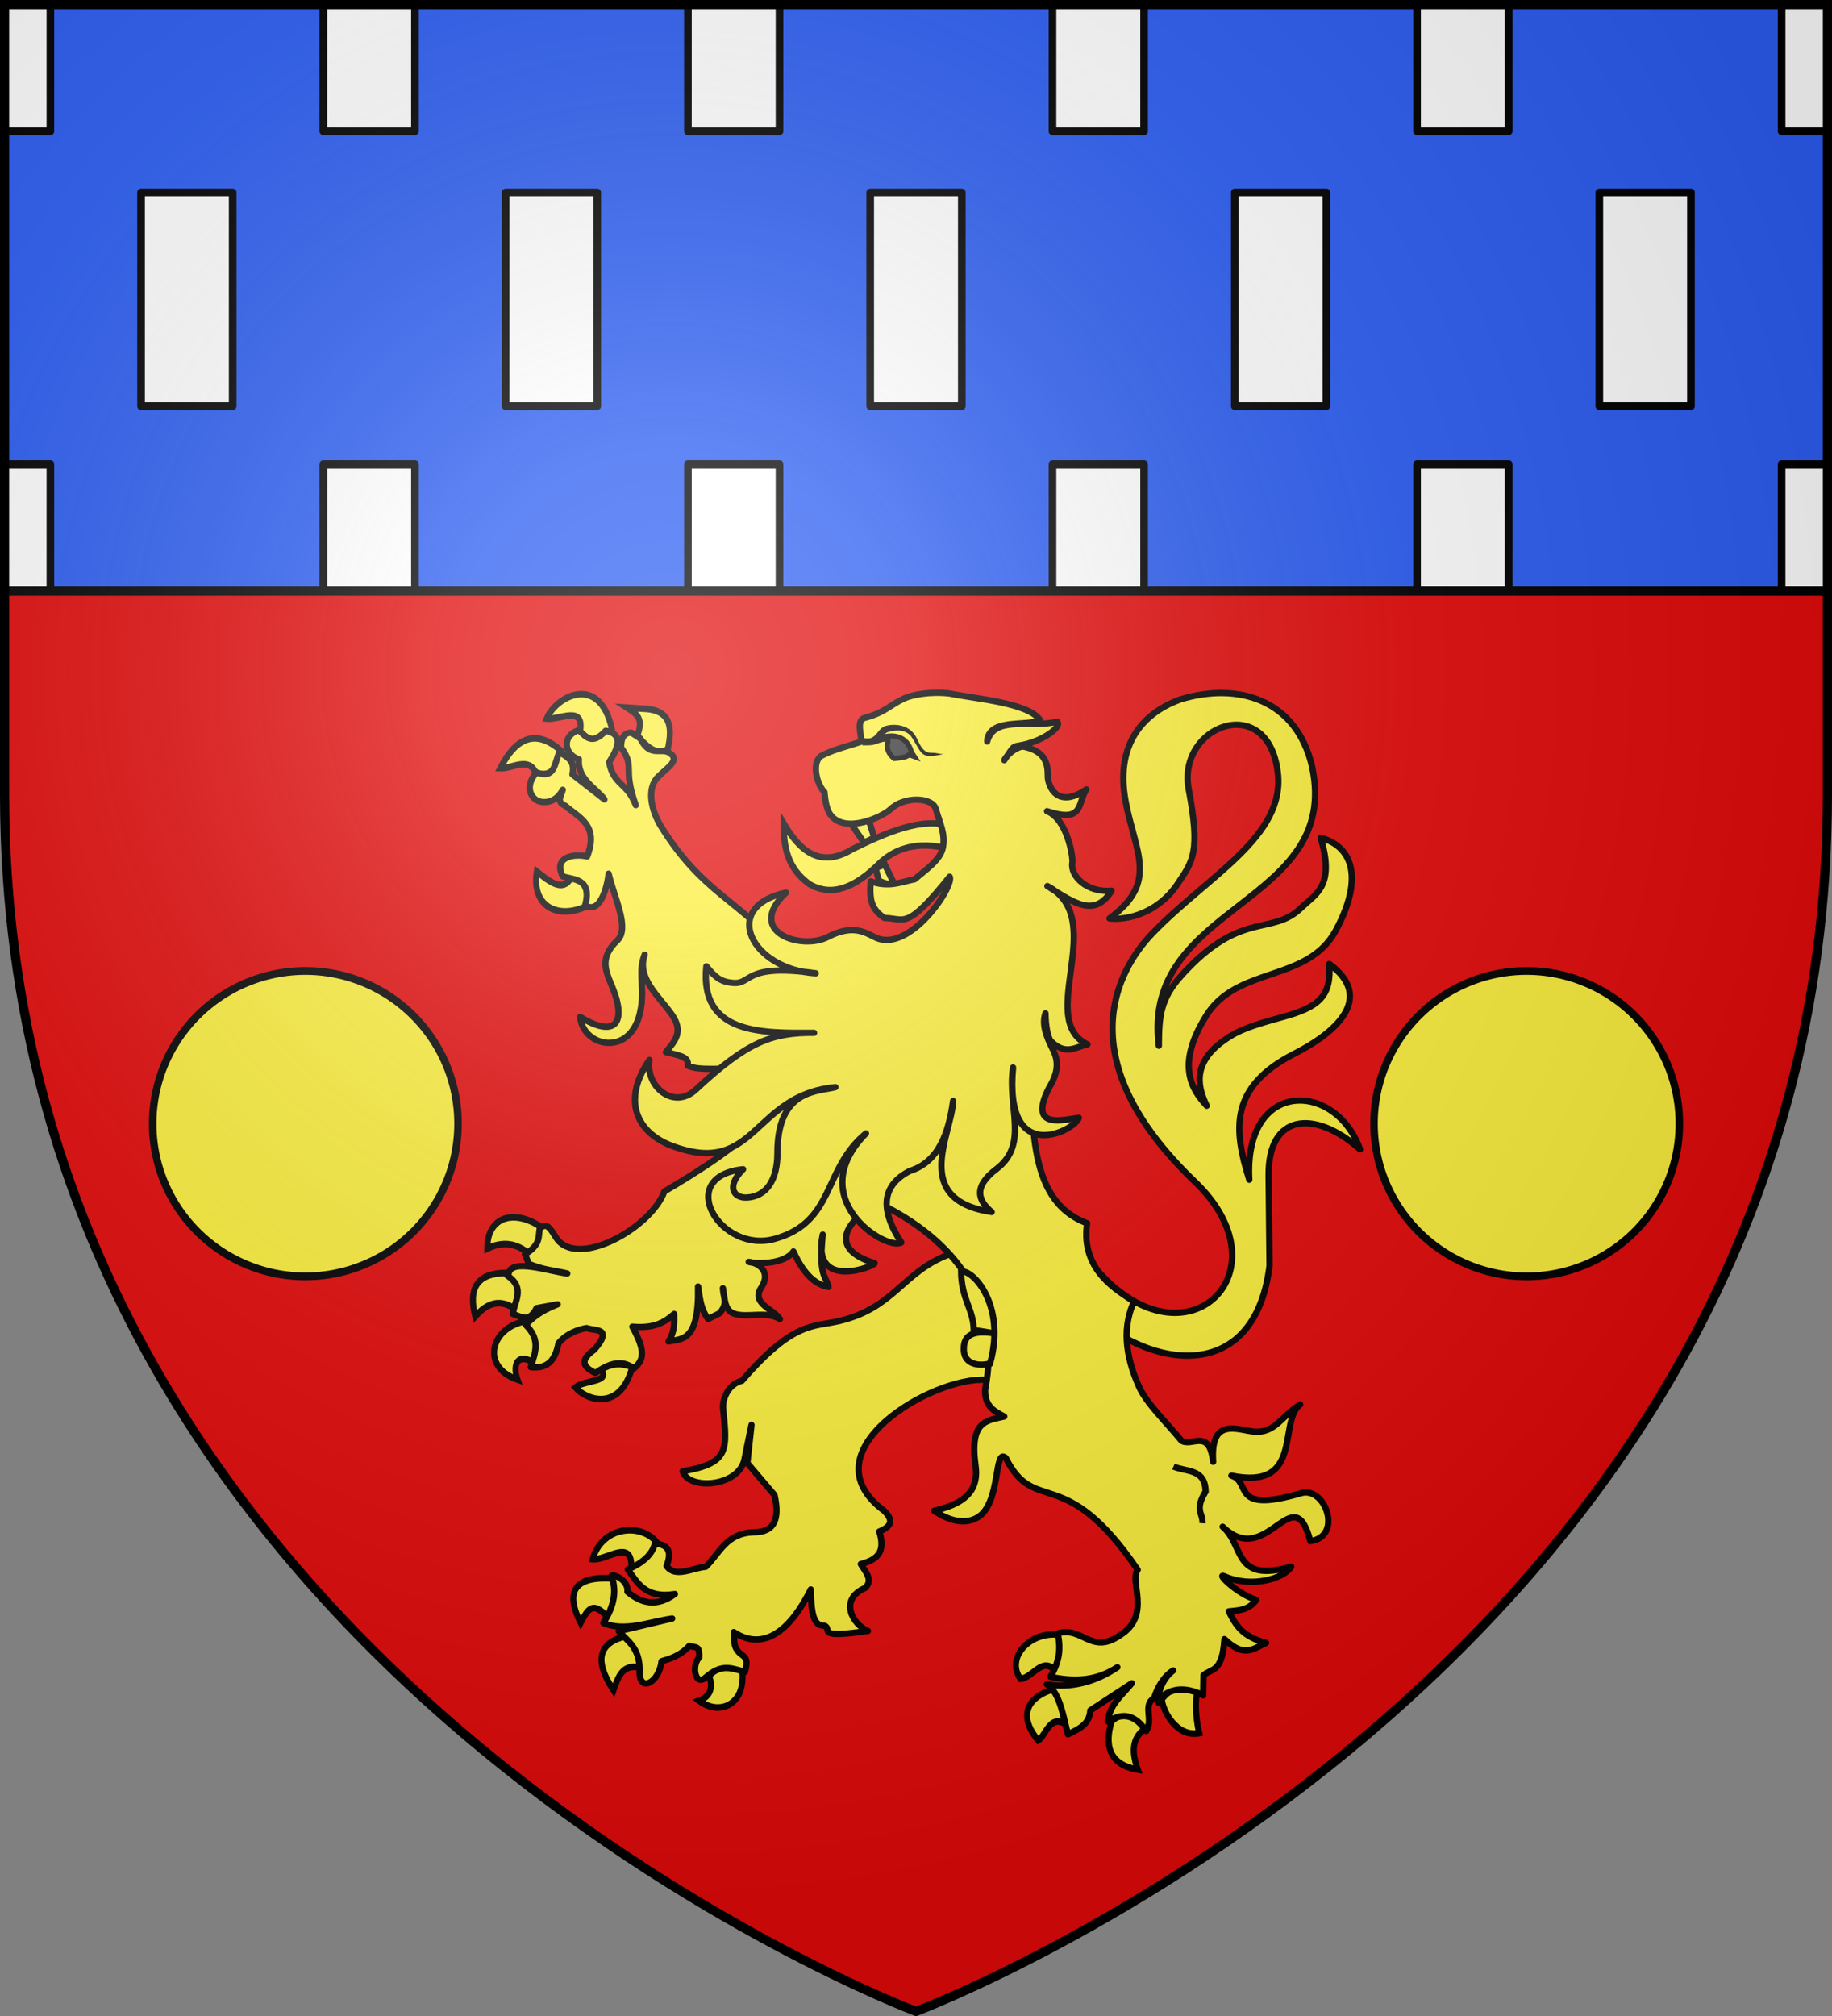
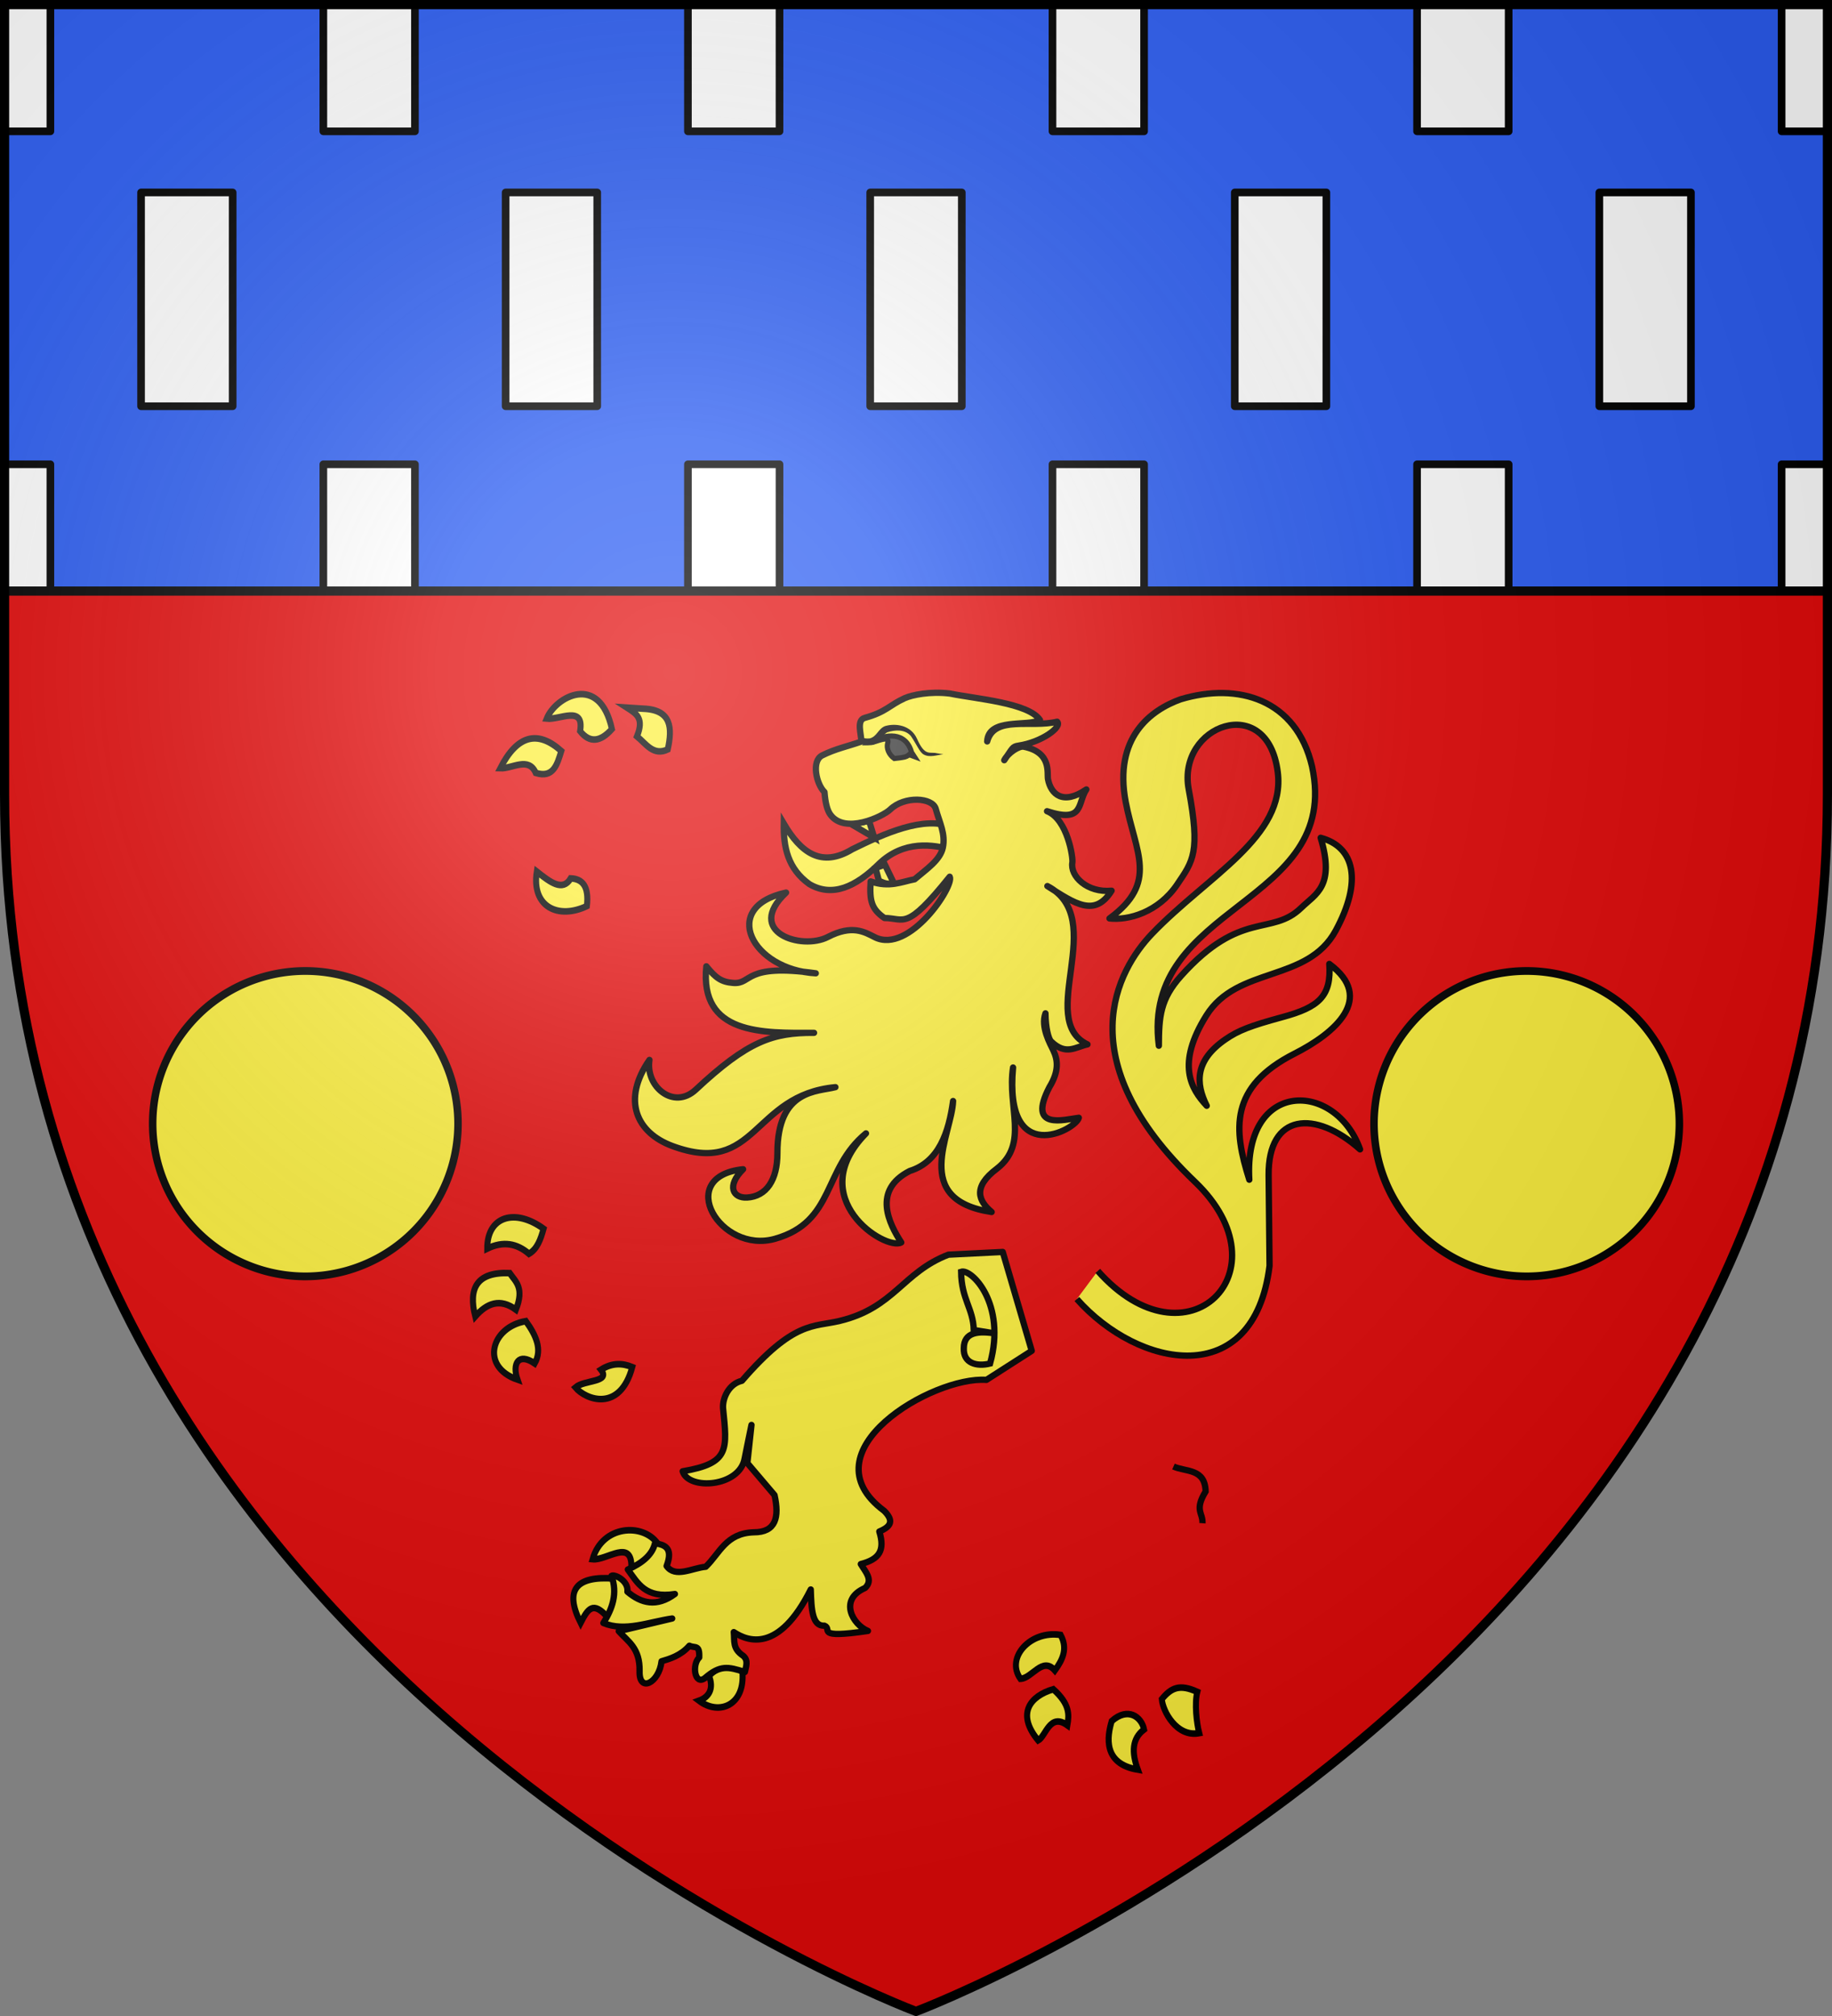
<svg xmlns="http://www.w3.org/2000/svg" xmlns:ns1="http://sodipodi.sourceforge.net/DTD/sodipodi-0.dtd" xmlns:ns2="http://www.inkscape.org/namespaces/inkscape" xmlns:xlink="http://www.w3.org/1999/xlink" width="600" height="660" viewBox="0 0 600 660" id="svg2" ns1:version="0.32" ns2:version="0.46" ns1:docname="Blason_Saint-Germainmont-A.svg" ns2:output_extension="org.inkscape.output.svg.inkscape" version="1.0">
  <rect x="0" y="0" width="600" height="660" fill="#808080" stroke="none" />
  <ns1:namedview ns2:window-height="977" ns2:window-width="1280" ns2:pageshadow="2" ns2:pageopacity="0.0" guidetolerance="10.0" gridtolerance="10.0" objecttolerance="10.0" borderopacity="1.0" bordercolor="#666666" pagecolor="#ffffff" id="base" showgrid="false" ns2:zoom="1.1863636" ns2:cx="300" ns2:cy="330" ns2:window-x="-4" ns2:window-y="-4" ns2:current-layer="layer4" ns2:object-nodes="true" />
  <defs id="defs4">
    <radialGradient id="Gradient1" gradientUnits="userSpaceOnUse" cx="-80" cy="-80" r="405">
      <stop style="stop-color:#fff;stop-opacity:0.31" offset="0" id="stop7" />
      <stop style="stop-color:#fff;stop-opacity:0.25" offset="0.19" id="stop9" />
      <stop style="stop-color:#6b6b6b;stop-opacity:0.125" offset="0.6" id="stop11" />
      <stop style="stop-color:#000;stop-opacity:0.125" offset="1" id="stop13" />
    </radialGradient>
    <clipPath id="shield_cut">
      <path id="shield" d="M -298.5,-298.5 L 298.5,-298.5 L 298.5,-40 C 298.5,246.31 0,358.5 0,358.5 C 0,358.5 -298.5,246.31 -298.5,-40 L -298.5,-298.5 z" />
    </clipPath>
    <g id="s-4">
      <g id="c-6">
        <path transform="matrix(0.951,0.309,-0.309,0.951,0,-1)" d="M 0,0 L 0,1 L 0.5,1 L 0,0 z" id="t-0" />
        <use height="540" width="810" y="0" x="0" id="use2144-7" transform="scale(-1,1)" xlink:href="#t-0" />
      </g>
      <g id="a-1">
        <use height="540" width="810" y="0" x="0" id="use2147-7" transform="matrix(0.309,0.951,-0.951,0.309,0,0)" xlink:href="#c-6" />
        <use height="540" width="810" y="0" x="0" id="use2149-7" transform="matrix(-0.809,0.588,-0.588,-0.809,0,0)" xlink:href="#c-6" />
      </g>
      <use height="540" width="810" y="0" x="0" id="use2151-7" transform="scale(-1,1)" xlink:href="#a-1" />
    </g>
    <g id="s">
      <g id="c">
        <path transform="matrix(0.951,0.309,-0.309,0.951,0,-1)" d="M 0,0 L 0,1 L 0.5,1 L 0,0 z" id="t" />
        <use height="540" width="810" y="0" x="0" id="use2144" transform="scale(-1,1)" xlink:href="#t" />
      </g>
      <g id="a">
        <use height="540" width="810" y="0" x="0" id="use2147" transform="matrix(0.309,0.951,-0.951,0.309,0,0)" xlink:href="#c" />
        <use height="540" width="810" y="0" x="0" id="use2149" transform="matrix(-0.809,0.588,-0.588,-0.809,0,0)" xlink:href="#c" />
      </g>
      <use height="540" width="810" y="0" x="0" id="use2151" transform="scale(-1,1)" xlink:href="#a" />
    </g>
    <g id="f">
      <rect width="100" height="60" x="-50" y="-30" style="fill:#28166f" id="rect1964" />
      <g transform="translate(0,-20)" style="fill:#ffffff" id="g1966">
        <path d="M -1.212,27.818 C -1.212,22.175 -2.091,20.471 -4.542,13.98 C -5.709,10.888 -5.024,7.103 -2.858,3.601 C -2.082,2.346 -1.114,1.214 0,0 C 1.114,1.214 2.082,2.346 2.858,3.601 C 5.024,7.103 5.709,10.888 4.542,13.98 C 2.091,20.471 1.212,22.175 1.212,27.818 L -1.212,27.818 z" id="path1968" />
        <path d="M 2.922,27.672 C 2.922,21.721 5.239,17.829 8.501,16.66 C 9.949,16.141 11.808,16.387 13.519,18.107 C 15.638,20.236 16.255,26.1 10.036,27.228 C 10.694,26.272 10.655,24.147 9.322,23.441 C 8.331,22.916 7.209,23.188 6.646,23.564 C 5.822,24.116 4.917,25.67 4.967,27.672 L 2.922,27.672 z" id="rwi" />
        <path d="M 1.777,30.183 C 1.79,32.191 2.795,33.518 4.516,34.257 C 4.295,34.955 3.257,36.378 1.831,36.281 C 1.55,37.787 1.282,38.632 0,40 C -1.282,38.632 -1.55,37.787 -1.831,36.281 C -3.257,36.378 -4.295,34.955 -4.516,34.257 C -2.795,33.518 -1.79,32.191 -1.777,30.183 L 1.777,30.183 z" id="path1971" />
        <use transform="scale(-1,1)" id="use1973" x="0" y="0" width="800" height="400" xlink:href="#rwi" />
        <rect width="15.846" height="3.218" x="-7.923" y="27.331" id="rect1975" />
      </g>
    </g>
  </defs>
  <g id="layer4" ns2:label="Fond écu" ns2:groupmode="layer" transform="translate(300,300)">
    <use xlink:href="#shield" id="use18" style="fill:#e20909" x="0" y="0" width="600" height="660" />
    <rect style="opacity:1;fill:#2b5df2;fill-opacity:1;stroke:none;stroke-width:3;stroke-linecap:butt;stroke-linejoin:round;stroke-miterlimit:4;stroke-dasharray:none;stroke-opacity:1" id="rect2483" width="597" height="192" x="-298.5" y="-298.5" />
  </g>
  <g id="layer3" ns2:label="Meubles" ns2:groupmode="layer" transform="translate(300,300)">
    <rect style="opacity:1;fill:#ffffff;fill-opacity:1;stroke:#000000;stroke-width:2.5;stroke-linecap:butt;stroke-linejoin:round;stroke-miterlimit:4;stroke-dasharray:none;stroke-opacity:1" id="rect2507" width="30" height="70" x="-15" y="-237" />
    <use x="0" y="0" xlink:href="#rect2507" id="use2999" transform="translate(119.4,0)" width="600" height="660" />
    <use x="0" y="0" xlink:href="#use2999" id="use3001" transform="translate(119.4,0)" width="600" height="660" />
    <use x="0" y="0" xlink:href="#rect2507" id="use3003" transform="translate(-119.4,0)" width="600" height="660" />
    <use x="0" y="0" xlink:href="#use3003" id="use3005" transform="translate(-119.4,0)" width="600" height="660" />
    <rect style="opacity:1;fill:#ffffff;fill-opacity:1;stroke:#000000;stroke-width:2.5;stroke-linecap:butt;stroke-linejoin:round;stroke-miterlimit:4;stroke-dasharray:none;stroke-opacity:1" id="rect3031" width="15" height="41.5" x="1.5" y="1.5" transform="translate(-300,-300)" />
    <rect y="-298.5" x="-194.1" height="41.5" width="30" id="rect3033" style="opacity:1;fill:#ffffff;fill-opacity:1;stroke:#000000;stroke-width:2.5;stroke-linecap:butt;stroke-linejoin:round;stroke-miterlimit:4;stroke-dasharray:none;stroke-opacity:1" />
    <use x="0" y="0" xlink:href="#rect3031" id="use3035" transform="translate(582,0)" width="600" height="660" />
    <use x="0" y="0" xlink:href="#rect3033" id="use3037" transform="translate(119.4,0)" width="600" height="660" />
    <use x="0" y="0" xlink:href="#use3037" id="use3039" transform="translate(119.4,0)" width="600" height="660" />
    <use x="0" y="0" xlink:href="#use3039" id="use3041" transform="translate(119.4,0)" width="600" height="660" />
    <use x="0" y="0" xlink:href="#rect3031" id="use3043" transform="translate(0,150.5)" width="600" height="660" />
    <use x="0" y="0" xlink:href="#use3043" id="use3045" transform="translate(582,0)" width="600" height="660" />
    <use x="0" y="0" xlink:href="#rect3033" id="use3047" transform="translate(10e-6,150.5)" width="600" height="660" />
    <use x="0" y="0" xlink:href="#use3047" id="use3049" transform="translate(119.4,0)" width="600" height="660" />
    <use x="0" y="0" xlink:href="#use3049" id="use3051" transform="translate(119.4,0)" width="600" height="660" />
    <use x="0" y="0" xlink:href="#use3051" id="use3053" transform="translate(119.4,0)" width="600" height="660" />
    <path style="opacity:1;fill:none;fill-opacity:1;stroke:#000000;stroke-width:3;stroke-linecap:butt;stroke-linejoin:round;stroke-miterlimit:4;stroke-dasharray:none;stroke-opacity:1" d="M 1.5,193.5 L 598.5,193.5" id="path3865" transform="translate(-300,-300)" />
    <g id="g4235" transform="translate(-12.26,0)">
      <path ns1:nodetypes="cssssscscccsscsscsscsccscc" id="path3833" d="M 71.799,116.073 C 100.928,148.961 134.209,116.161 103.626,86.903 C 61.695,46.789 78.258,17.482 89.577,5.678 C 107.764,-13.288 133.413,-26.025 130.734,-47.252 C 127.403,-73.648 97.648,-62.574 101.572,-41.605 C 105.435,-20.969 103.025,-18.166 97.808,-10.452 C 91.63,-1.316 81.835,1.372 75.631,0.679 C 91.764,-11.187 84.142,-20.744 80.957,-37.36 C 76.888,-58.587 89.192,-67.578 98.918,-71.062 C 117.759,-76.731 136.815,-71.072 141.968,-49.096 C 151.811,-3.329 85.74,-4.414 91.797,42.354 C 91.84,32.815 92.237,27.111 99.094,19.467 C 118.654,-2.338 128.708,6.65 138.438,-2.808 C 143.196,-7.432 149.547,-9.826 144.791,-25.722 C 155.904,-22.751 158.534,-11.592 149.722,4.658 C 140.457,21.743 117.527,16.186 107.356,32.451 C 97.388,48.39 102.337,56.523 107.478,62.007 C 103.789,54.607 103.572,47.186 113.605,40.266 C 117.815,37.362 121.74,35.84 132.287,32.974 C 144.17,29.744 148.365,26.194 147.617,15.571 C 162.786,26.795 149.462,38.232 136.228,44.945 C 114.856,55.785 116.19,69.738 121.42,86.218 C 119.549,53.174 149.69,53.815 157.694,76.28 C 143.027,63.219 127.537,64.407 127.746,84.771 L 128.051,114.398 C 122.991,155.54 85.072,148.028 64.947,125.285" style="fill:#fcef3c;fill-opacity:1;stroke:#000000;stroke-width:2.062;stroke-linejoin:round;stroke-miterlimit:4;stroke-dasharray:none;stroke-opacity:1" />
      <path style="fill:#fcef3c;fill-opacity:1;stroke:#000000;stroke-width:2.062;stroke-miterlimit:4;stroke-dasharray:none;stroke-opacity:1" d="M -31.042,-30.351 C -31.179,-22.689 -29.739,-15.591 -22.614,-10.526 C -15.145,-6.196 -7.529,-9.62 0.136,-17.197 C 8.238,-24.991 17.983,-23.623 24.137,-21.691 C 25.15,-25.295 23.907,-26.759 24.183,-29.173 C 14.984,-33.149 1.59,-26.978 -8.606,-21.969 C -18.814,-15.765 -25.505,-20.963 -31.042,-30.351 z" id="path3835" ns1:nodetypes="ccccccc" />
      <g transform="matrix(0.668,0,0,0.73,-648.646,-139.692)" id="g3892" style="fill:#fcef3c;stroke:#000000;stroke-width:2.954;stroke-opacity:1">
        <path style="fill:#fcef3c;fill-opacity:1;stroke:#000000;stroke-width:2.954;stroke-linejoin:miter;stroke-miterlimit:4;stroke-dasharray:none;stroke-opacity:1" d="M 862.664,472.577 C 855.476,463.366 835.582,464.284 830.832,479.663 C 837.648,480.342 850.288,470.055 849.838,483.483 C 858.143,483.015 860.546,478.79 862.664,472.577 z" id="path3838" ns1:nodetypes="cccc" />
        <path style="fill:#fcef3c;fill-opacity:1;stroke:#000000;stroke-width:2.954;stroke-miterlimit:4;stroke-dasharray:none;stroke-opacity:1" d="M 838.453,505.987 C 830.975,497.956 828.393,502.102 824.949,508.23 C 816.762,493.269 822.908,487.055 841.32,488.327 C 843.516,493.04 842.344,500.573 838.453,505.987 z" id="path3840" ns1:nodetypes="cccc" />
-         <path style="fill:#fcef3c;fill-opacity:1;stroke:#000000;stroke-width:2.954;stroke-miterlimit:4;stroke-dasharray:none;stroke-opacity:1" d="M 847.459,514.084 C 834.368,516.89 830.977,524.397 841.064,538.435 C 843.251,532.571 845.42,526.686 853.598,528.133 C 855.081,523.343 852.891,518.452 847.459,514.084 z" id="path3842" ns1:nodetypes="cccc" />
        <path style="fill:#fcef3c;fill-opacity:1;stroke:#000000;stroke-width:2.954;stroke-miterlimit:4;stroke-dasharray:none;stroke-opacity:1" d="M 887.874,531.879 C 890.435,537.852 887.784,541.535 883.014,543.118 C 892.915,549.972 905.768,545.084 904.244,530.006 C 897.135,525.985 893.169,527.399 887.874,531.879 z" id="path3844" ns1:nodetypes="cccc" />
      </g>
      <path ns1:nodetypes="cscccsccccccccccccccccccccccccccccccccc" id="path3846" d="M 22.876,110.755 C 7.836,116.534 5.182,128.127 -12.717,132.439 C -21.376,134.525 -27.678,132.3 -44.75,152.042 C -49.051,153.057 -51.098,157.676 -50.941,160.923 C -49.577,174.577 -48.661,179.059 -64.156,181.67 C -62.268,187.969 -45.523,186.862 -43.866,177.506 C -43.607,176.044 -41.62,166.491 -41.62,166.491 L -42.976,178.991 L -34.073,189.468 C -32.454,196.695 -33.595,201.675 -40.894,201.646 C -50.028,201.942 -52.044,208.575 -56.615,212.933 C -61.003,213.306 -66.579,216.71 -69.418,212.682 C -67.064,206.445 -70.38,205.72 -73.225,205.21 C -74.072,208.991 -77.366,211.721 -82.123,213.824 C -78.876,218.237 -76.411,223.367 -66.699,221.844 C -72.671,226.246 -77.727,224.938 -82.255,221.103 C -81.825,217.418 -86.614,215.244 -87.462,215.903 C -85.41,221.706 -87.183,226.658 -90.131,231.349 C -83.05,234.322 -75.177,230.951 -67.589,229.864 L -85.089,234.022 C -82.083,237.402 -78.116,239.498 -78.267,247.091 C -78.507,254.243 -71.912,251.069 -71.071,243.864 C -68.425,243.091 -64.768,242.021 -61.953,238.775 C -60.154,239.681 -58.54,238.225 -58.74,242.636 C -61.224,245.012 -60.198,251.859 -56.906,249.392 C -51.888,245.058 -49.357,245.593 -43.784,247.388 C -43.496,245.804 -42.481,243.661 -44.333,242.077 C -47.946,239.66 -47.1,237.286 -47.42,234.319 C -42.872,237.345 -32.66,241.254 -22.208,220.359 C -22.008,226.968 -21.723,232.458 -17.723,232.219 C -14.927,233.314 -21.248,236.549 -3.485,233.935 C -8.46,231.9 -13.174,223.687 -4.417,219.875 C -1.668,217.264 -4.259,214.653 -5.818,212.042 C 0.129,210.506 2.202,207.677 0.24,201.389 C 4.154,199.752 5.048,197.853 1.85,194.633 C -24.38,175.172 17.776,150.473 35.333,151.745 L 50.164,142.24 L 40.672,109.864 L 22.876,110.755 z" style="fill:#fcef3c;fill-opacity:1;stroke:#000000;stroke-width:2.062;stroke-linejoin:round;stroke-miterlimit:4;stroke-dasharray:none;stroke-opacity:1" />
      <g transform="matrix(0.668,0,0,0.73,-648.646,-139.692)" id="g3882" style="fill:#fcef3c;stroke:#000000;stroke-width:2.954;stroke-opacity:1">
        <path style="fill:#fcef3c;fill-opacity:1;stroke:#000000;stroke-width:2.954;stroke-miterlimit:4;stroke-dasharray:none;stroke-opacity:1" d="M 799.626,342.685 C 793.774,338.06 787.06,336.855 779.162,340.343 C 779.106,325.805 792.784,322.121 806.788,331.446 C 805.376,336.085 803.722,340.503 799.626,342.685 z" id="path3849" ns1:nodetypes="cccc" />
        <path style="fill:#fcef3c;fill-opacity:1;stroke:#000000;stroke-width:2.954;stroke-miterlimit:4;stroke-dasharray:none;stroke-opacity:1" d="M 773.279,370.783 C 769.861,358.309 773.827,350.73 790.161,351.348 C 793.098,355.22 797.453,357.91 793.231,367.739 C 785.442,362.5 779.028,364.815 773.279,370.783 z" id="path3851" ns1:nodetypes="cccc" />
        <path style="fill:#fcef3c;fill-opacity:1;stroke:#000000;stroke-width:2.954;stroke-miterlimit:4;stroke-dasharray:none;stroke-opacity:1" d="M 798.091,372.89 C 803.036,379.212 806.283,385.534 802.439,391.857 C 794.439,386.826 791.28,391.913 793.998,399.115 C 775.538,393.305 781.104,375.503 798.091,372.89 z" id="path3853" ns1:nodetypes="cccc" />
        <path style="fill:#fcef3c;fill-opacity:1;stroke:#000000;stroke-width:2.954;stroke-miterlimit:4;stroke-dasharray:none;stroke-opacity:1" d="M 834.925,394.666 C 840.419,391.503 845.458,391.677 850.272,393.496 C 844.294,413.872 827.566,408.23 822.391,402.628 C 826.735,399.156 839.892,400.411 834.925,394.666 z" id="path3855" ns1:nodetypes="cccc" />
      </g>
      <g transform="matrix(0.668,0,0,0.73,-648.646,-139.692)" id="g3912" style="fill:#fcef3c;stroke:#000000;stroke-width:2.954;stroke-opacity:1">
        <path style="fill:#fcef3c;fill-opacity:1;stroke:#000000;stroke-width:2.954;stroke-miterlimit:4;stroke-dasharray:none;stroke-opacity:1" d="M 828.018,186.74 C 814.197,192.783 800.773,187.301 803.463,171.286 C 810.031,176.021 816.149,180.423 820.089,174.33 C 825.777,174.564 829.136,177.784 828.018,186.74 z" id="path3858" ns1:nodetypes="cccc" />
        <path style="fill:#fcef3c;fill-opacity:1;stroke:#000000;stroke-width:2.954;stroke-miterlimit:4;stroke-dasharray:none;stroke-opacity:1" d="M 802.951,127.031 C 799.413,119.605 791.513,125.156 785.557,124.924 C 793.82,110.121 803.811,107.649 815.485,117.197 C 813.451,123.223 811.622,129.511 802.951,127.031 z" id="path3860" ns1:nodetypes="cccc" />
        <path style="fill:#fcef3c;fill-opacity:1;stroke:#000000;stroke-width:2.954;stroke-miterlimit:4;stroke-dasharray:none;stroke-opacity:1" d="M 808.322,102.68 C 814.725,103.316 826.831,96.494 824.693,108.299 C 829.537,113.875 834.771,113.02 840.296,107.363 C 834.235,81.957 812.632,92.838 808.322,102.68 z" id="path3862" ns1:nodetypes="cccc" />
        <path style="fill:#fcef3c;fill-opacity:1;stroke:#000000;stroke-width:2.954;stroke-miterlimit:4;stroke-dasharray:none;stroke-opacity:1" d="M 852.574,110.641 C 856.125,102.573 852.476,100.563 847.714,97.763 L 855.644,98.231 C 869.511,98.678 870.004,106.776 867.666,116.495 C 860.643,119.558 857.045,114.003 852.574,110.641 z" id="path3864" ns1:nodetypes="ccccc" />
      </g>
      <g transform="matrix(0.668,0,0,0.73,-648.646,-139.692)" id="g3902" style="fill:#fcef3c;stroke:#000000;stroke-width:2.954;stroke-opacity:1">
        <path style="fill:#fcef3c;fill-opacity:1;stroke:#000000;stroke-width:2.954;stroke-miterlimit:4;stroke-dasharray:none;stroke-opacity:1" d="M 1060.277,513.615 C 1063.924,519.732 1061.276,524.737 1057.464,529.538 C 1051.37,523.107 1046.274,533.114 1040.581,533.284 C 1033.216,523.847 1045.426,511.462 1060.277,513.615 z" id="path3867" ns1:nodetypes="cccc" />
        <path style="fill:#fcef3c;fill-opacity:1;stroke:#000000;stroke-width:2.954;stroke-miterlimit:4;stroke-dasharray:none;stroke-opacity:1" d="M 1063.602,554.123 C 1064.5,549.322 1064.845,544.657 1056.696,537.967 C 1045.367,541.022 1038.428,548.922 1049.278,560.914 C 1053.043,559.086 1054.933,548.365 1063.602,554.123 z" id="path3869" ns1:nodetypes="cccc" />
        <path style="fill:#fcef3c;fill-opacity:1;stroke:#000000;stroke-width:2.954;stroke-miterlimit:4;stroke-dasharray:none;stroke-opacity:1" d="M 1085.345,552.25 C 1093.294,545.781 1099.939,550.348 1101.204,555.997 C 1095.254,560.145 1095.033,566.251 1098.134,574.026 C 1080.946,571.416 1083.073,559.15 1085.345,552.25 z" id="path3871" ns1:nodetypes="cccc" />
        <path style="fill:#fcef3c;fill-opacity:1;stroke:#000000;stroke-width:2.954;stroke-miterlimit:4;stroke-dasharray:none;stroke-opacity:1" d="M 1127.295,539.138 C 1125.858,544.384 1126.946,553.033 1128.236,557.655 C 1117.18,559.612 1110.359,547.811 1109.901,542.416 C 1114.509,537.299 1118.595,535.516 1127.295,539.138 z" id="path3873" ns1:nodetypes="cccc" />
      </g>
-       <path ns1:nodetypes="ccccccsccccccsscscscccccscccccccccccccccccccccccscsccccccccscscccccccccccccccccccccscccscccccsccccsscccccccc" id="path3875" d="M -98.164,-60.967 C -103.793,-59.22 -103.085,-53.044 -98.135,-51.391 C -98.708,-44.796 -92.252,-41.846 -89.787,-38.294 L -100.265,-46.475 C -99.263,-51.328 -102.297,-52.147 -104.466,-53.825 C -106.18,-50.602 -105.684,-44.698 -112.013,-47.124 C -116.231,-42.462 -113.755,-37.907 -110.354,-37.463 C -107.409,-37.078 -104.897,-38.593 -103.429,-41.436 C -103.802,-39.593 -105.801,-37.518 -102.573,-36.19 C -98.08,-32.249 -91.456,-29.903 -95.441,-19.594 C -99.652,-20.578 -106.695,-19.555 -103.429,-13.101 C -100.141,-11.9 -93.679,-12.629 -96.089,-3.647 C -91.463,-0.572 -88.944,-8.912 -88.403,-13.965 C -86.589,-6.041 -81.358,3.888 -85.586,7.911 C -91.868,13.889 -89.023,18.533 -87.064,23.468 C -82.4,35.216 -86.488,39.835 -97.72,32.913 C -96.843,42.71 -81.563,46.134 -78.178,31.797 C -76.252,23.645 -79.036,18.686 -76.605,12.516 C -79.236,20.254 -72.125,25.883 -67.768,32.065 C -63.713,37.819 -66.693,40.767 -69.661,44.453 C -66.174,45.367 -61.759,45.822 -62.529,48.868 C -58.61,50.765 -50.363,49.398 -46.4,50.1 L -43.254,71.521 C -49.474,77.367 -59.84,83.986 -70.16,90.06 C -74.575,102.194 -98.985,115.559 -105.604,105.184 C -107.701,101.897 -108.703,100.145 -110.976,102.215 C -111.483,104.893 -110.558,107.425 -115.8,110.63 L -114.529,113.772 C -109.871,115.751 -106.113,115.929 -101.951,116.915 C -108.023,116.195 -120.236,111.9 -121.149,116.904 L -121.661,117.538 C -115.46,121.739 -119.345,125.96 -119.768,130.161 C -117.181,130.925 -114.6,133.315 -112.013,128.265 L -105.089,126.992 C -111.674,129.619 -113.297,131.629 -115.593,133.719 C -110.436,138.723 -112.61,143.122 -113.907,147.588 C -109.365,148.061 -106.076,146.447 -104.832,139.763 C -102.106,136.491 -98.375,135.28 -95.648,134.784 C -92.822,135.822 -86.741,134.541 -93.133,141.9 C -98.109,145.381 -96.648,147.675 -92.718,149.484 C -88.523,146.551 -84.334,144.828 -80.139,148.004 C -76.428,145.016 -76.65,141.656 -80.638,134.342 C -73.26,134.983 -69.947,132.802 -66.938,130.161 C -66.944,133.015 -66.647,135.78 -68.806,139.173 C -64.618,138.209 -58.711,139.645 -59.125,121.18 C -58.482,124.727 -58.439,128.275 -55.812,131.823 L -51.986,129.877 C -49.199,126.306 -50.792,125.316 -50.988,121.746 C -50.379,125.059 -50.533,129.074 -47.202,130.118 C -42.711,131.526 -36.854,129.064 -32.315,131.823 C -34.45,128.535 -41.864,126.747 -38.409,121.504 C -35.17,116.588 -38.991,113.443 -42.529,113.116 C -40.096,113.904 -30.678,113.917 -27.886,109.705 C -24.181,118.003 -20.096,120.641 -16.391,121.33 C -17.432,117.227 -19.656,117.785 -18.284,104.177 C -22.118,122.923 -1.072,114.439 -1.271,113.565 C -16.93,108.719 -10.503,99.55 -0.181,93.748 C 25.09,105.944 40.556,126.108 34.909,154.86 C 34.677,160.405 37.919,162.062 41.159,163.743 C 35.388,165.124 29.707,165.049 31.771,179.949 C 32.984,188.708 27.146,192.56 18.207,194.597 C 21.319,196.718 27.3,199.804 32.427,196.781 C 40.194,192.202 37.683,173.655 41.678,177.326 C 51.247,196.449 60.785,178.514 84.867,213.921 C 81.95,217.596 89.609,228.819 79.051,235.374 C 69.58,241.892 66.818,232.314 58.691,234.75 C 59.772,240.156 59.172,243.946 56.305,248.957 C 63.614,250.461 70.912,250.599 78.221,245.814 C 71.043,250.687 62.91,252.764 55.112,251.424 C 59.455,254.099 60.518,262.259 62.037,267.787 C 65.383,266.083 69.058,264.704 69.351,259.943 L 82.941,251.061 C 79.855,254.903 75.642,257.937 75.108,263.605 C 80.539,260.12 84.476,262.018 87.635,266.722 C 90.157,262.792 86.331,258.375 90.255,255.85 C 91.204,252.752 93.288,248.841 96.505,246.879 C 92.809,249.667 91.258,254.521 91.75,257.551 C 91.323,256.089 96.717,250.115 106.29,255.028 L 106.412,248.437 C 109.048,246.148 112.534,247.779 113.285,236.62 C 119.811,242.839 122.576,239.827 126.927,237.841 C 119.314,235.865 117.002,232.221 114.715,227.53 C 118.096,227.133 121.096,227.261 123.708,223.781 C 117.148,221.681 110.459,214.806 113.207,216.024 C 122.235,220.028 132.883,216.775 135.148,212.882 C 115.904,218.467 119.885,205.841 112.688,199.818 C 127.24,214.045 135.819,183.184 141.399,204.519 C 152.152,203.157 146.411,186.456 138.364,188.832 C 114.957,195.742 122.3,185.108 115.554,183.092 C 139.35,187.969 130.769,165.452 138.067,159.812 C 131.076,164.269 129.706,170.065 121.247,168.444 C 115.515,167.397 108.667,165.488 109.576,178.573 C 108.331,167.264 102.46,173.972 99.124,171.586 C 94.036,165.359 87.688,159.413 85.233,153.838 C 81.844,146.141 79.079,135.966 83.659,126.147 C 78.826,122.733 66.03,116.26 68.313,100.475 C 47.316,92.613 51.399,65.094 48.822,42.453 L -32.004,10.949 C -45.675,-5.401 -57.702,-7.603 -71.243,-29.438 C -74.341,-34.434 -76.111,-41.726 -72.277,-45.61 C -69.123,-48.804 -64.36,-51.375 -69.013,-53.825 C -72.022,-54.91 -75.03,-52.299 -78.038,-58.24 L -80.969,-60.136 C -83.162,-60.14 -84.384,-58.661 -84.341,-55.305 C -79.511,-48.544 -84.021,-48.964 -79.517,-36.398 C -82.372,-43.931 -86.813,-42.784 -88.24,-50.475 C -85.422,-54.813 -83.327,-59.718 -89.372,-60.76 C -93.827,-55.886 -95.866,-58.819 -98.164,-60.967 z" style="fill:#fcef3c;fill-opacity:1;stroke:#000000;stroke-width:2.062;stroke-linejoin:round;stroke-miterlimit:4;stroke-dasharray:none;stroke-opacity:1" />
      <path ns1:nodetypes="cccccc" id="path3877" d="M 27.028,116.358 C 27.129,125.365 30.984,128.304 31.181,135.409 L 38.704,136.637 C 32.528,135.585 27.966,136.134 27.918,141.349 C 27.683,146.28 32.073,147.493 36.52,146.399 C 41.946,126.807 30.394,115.208 27.028,116.358 z" style="fill:#fcef3c;fill-opacity:1;stroke:#000000;stroke-width:2.062;stroke-miterlimit:4;stroke-dasharray:none;stroke-opacity:1" />
      <path ns1:nodetypes="ccc" id="path3879" d="M 96.582,180.112 C 100.706,181.94 106.946,180.687 107.112,188.28 C 103.303,194.519 106.326,195.286 106.074,198.676" style="opacity:0.98;fill:none;fill-opacity:1;stroke:#000000;stroke-width:2.062;stroke-miterlimit:4;stroke-dasharray:none;stroke-opacity:1" />
      <path ns1:nodetypes="ccccc" style="fill:#fcef3c;fill-opacity:1;stroke:#000000;stroke-width:2.062;stroke-miterlimit:4;stroke-dasharray:none;stroke-opacity:1" d="M 5.194,-10.476 L 2.059,-16.951 L -0.996,-15.796 L 0.109,-11.669 C 2.967,-10.318 2.776,-10.867 5.194,-10.476 z" id="path3881" />
-       <path ns1:nodetypes="ccccc" id="path3883" d="M -8.86,-30.134 L -3.116,-31.277 L -1.427,-25.783 L -4.753,-24.115 L -8.86,-30.134 z" style="fill:#fcef3c;fill-opacity:1;stroke:#000000;stroke-width:2.062;stroke-miterlimit:4;stroke-dasharray:none;stroke-opacity:1" />
+       <path ns1:nodetypes="ccccc" id="path3883" d="M -8.86,-30.134 L -3.116,-31.277 L -1.427,-25.783 L -8.86,-30.134 z" style="fill:#fcef3c;fill-opacity:1;stroke:#000000;stroke-width:2.062;stroke-miterlimit:4;stroke-dasharray:none;stroke-opacity:1" />
      <path ns1:nodetypes="csscscssccccscssccscccscscccccccccscsscscsccsccssccccss" id="path3885" d="M 18.71,-35.234 C 17.685,-38.904 8.519,-39.537 3.811,-34.988 C 1.447,-32.704 -11.09,-26.679 -15.837,-33.386 C -16.83,-34.789 -17.452,-37.252 -17.711,-40.684 C -20.395,-43.279 -22.063,-50.868 -18.482,-52.684 C -14.235,-54.837 -9.917,-55.711 -5.635,-57.225 C -5.669,-59.821 -7.302,-64.215 -4.517,-64.982 C 2.521,-66.919 3.436,-69.096 8.534,-71.414 C 10.951,-72.513 16.924,-73.732 23.361,-72.948 C 32.003,-71.175 49.143,-69.903 52.864,-64.285 C 48.779,-62.005 35.949,-65.116 35.572,-57.267 C 37.921,-65.893 49.802,-61.6 58.486,-63.728 C 60.221,-61.986 53.397,-57.006 45.803,-55.881 C 43.749,-55.576 43.898,-55.015 41.162,-51.123 C 42.387,-53.54 45.99,-55.849 47.524,-55.548 C 56.796,-53.727 55.108,-46.888 55.49,-44.899 C 56.436,-39.966 60.396,-36.282 68.057,-41.554 C 65.054,-37.095 67.451,-30.413 55.176,-34.428 C 61.906,-31.798 63.735,-19.118 63.474,-17.675 C 62.657,-13.161 68.33,-7.631 76.321,-8.404 C 70.85,0.418 64.354,-4.129 55.285,-9.917 C 75.631,0.679 51.36,33.808 68.42,41.913 C 64.546,42.723 61.366,45.679 56.504,40.947 C 55.624,40.09 54.688,36.381 54.662,31.75 C 53.026,36.222 56.199,41.693 57.224,43.868 C 58.696,46.99 59.202,50.567 55.951,55.914 C 48.518,70.249 60.933,66.485 65.586,65.941 C 64.597,69.903 41.03,82.482 44.048,49.481 C 42.078,62.471 49.336,74.403 38.762,82.59 C 30.691,88.672 32.751,93.181 37.036,96.788 C 10.387,92.82 24.025,71.269 24.404,60.454 C 22.97,70.798 19.764,80.369 10.235,83.347 C -2.221,89.667 3.541,100.766 7.431,106.755 C 2.319,109.624 -24.946,92.273 -4.124,71.049 C -18.337,82.723 -14.166,99.981 -33.912,105.56 C -51.905,110.643 -66.994,85.191 -44.365,82.779 C -49.896,88.29 -47.675,92.322 -43.042,92.05 C -36.782,91.682 -33.116,86.347 -33.131,77.518 C -33.169,56.407 -19.882,57.459 -14.137,55.914 C -41.52,58.493 -39.83,85.465 -67.563,75.17 C -79.256,70.83 -84.169,60.195 -75.039,46.997 C -76.408,55.748 -67.076,63.479 -59.861,56.731 C -42.798,40.772 -34.631,38.067 -21.127,38.129 C -38.038,38.207 -58.68,38.827 -56.407,16.348 C -53.356,20.125 -51.571,21.482 -47.605,21.795 C -41.26,22.295 -44.312,15.297 -20.56,18.642 C -41.537,17.494 -52.116,-3.115 -30.29,-7.785 C -43.998,5.163 -25.208,11.202 -16.604,6.747 C -8.662,2.635 -4.637,5.098 -1.264,6.804 C 10.038,12.519 24.942,-10.055 23.301,-12.977 C 8.857,5.039 8.564,0.538 1.93,0.544 C -2.314,-2.402 -2.995,-5.039 -2.598,-11.44 C 3.65,-9.306 7.512,-11.325 11.803,-12.132 C 15.772,-15.512 20.205,-18.444 21.048,-22.487 C 21.988,-26.993 20.003,-30.605 18.71,-35.234 z" style="fill:#fcef3c;fill-opacity:1;stroke:#000000;stroke-width:2.062;stroke-linejoin:round;stroke-miterlimit:4;stroke-dasharray:none;stroke-opacity:1" />
      <path ns1:nodetypes="ccccccscc" id="path3887" style="fill:#313131;stroke:#000000;stroke-width:1.676;stroke-opacity:1" d="M -2.484,-56.896 C 2.249,-59.922 8.944,-60.505 10.794,-53.731 L 11.708,-52.313 L 9.998,-52.94 C 9.068,-52.049 7.74,-52.023 6.545,-51.836 L 5.151,-51.677 C 3.358,-52.947 2.483,-55.101 2.994,-56.736 C 3.878,-59.568 -1.11,-56.941 -2.484,-56.896 L -2.484,-56.896 z" />
      <path ns1:nodetypes="cccccccsccsc" id="path3870" d="M 2.079,-62.278 C -0.184,-61.34 -0.524,-58.866 -2.886,-58.262 C -3.904,-58.14 -4.826,-58.353 -4.826,-58.353 L -5.223,-56.208 C -5.223,-56.208 -4.052,-55.93 -2.678,-56.093 C 0.106,-56.064 0.737,-59.036 2.809,-60.247 C 5.39,-61.093 8.591,-61.31 10.57,-59.06 C 12.551,-56.174 13.418,-53.745 14.777,-52.993 C 16.759,-51.898 19.061,-52.828 21.203,-53.067 L 19.081,-53.4 C 16.75,-53.999 15.247,-52.166 12.586,-58.154 C 10.566,-62.7 5.432,-63.297 2.079,-62.278 z" style="fill:#000000;fill-opacity:1;stroke:none;stroke-width:3;stroke-linecap:round;stroke-linejoin:round;stroke-miterlimit:4;stroke-dasharray:none;stroke-opacity:1" />
    </g>
    <path ns1:type="arc" style="opacity:1;fill:#fcef3c;fill-opacity:1;stroke:#000000;stroke-width:2.438;stroke-linecap:butt;stroke-linejoin:round;stroke-miterlimit:4;stroke-dasharray:none;stroke-opacity:1" id="path4268" ns1:cx="796.44299" ns1:cy="309.98868" ns1:rx="49.603516" ns1:ry="47.931488" d="M 846.047,309.989 A 49.604,47.931 0 1 1 746.839,309.989 A 49.604,47.931 0 1 1 846.047,309.989 z" transform="matrix(1.008,0,0,1.043,-1002.809,-255.446)" />
    <use x="0" y="0" xlink:href="#path4268" id="use4270" transform="translate(400,0)" width="600" height="660" />
  </g>
  <g id="layer2" ns2:label="Reflet final" ns2:groupmode="layer" transform="translate(300,300)" ns1:insensitive="true">
    <use xlink:href="#shield" id="use22" style="fill:url(#Gradient1)" x="0" y="0" width="600" height="660" />
  </g>
  <g id="layer1" ns2:label="Contour final" ns2:groupmode="layer" transform="translate(300,300)" ns1:insensitive="true">
    <use xlink:href="#shield" style="fill:none;stroke:#000000;stroke-width:3" id="use25" x="0" y="0" width="600" height="660" />
  </g>
</svg>